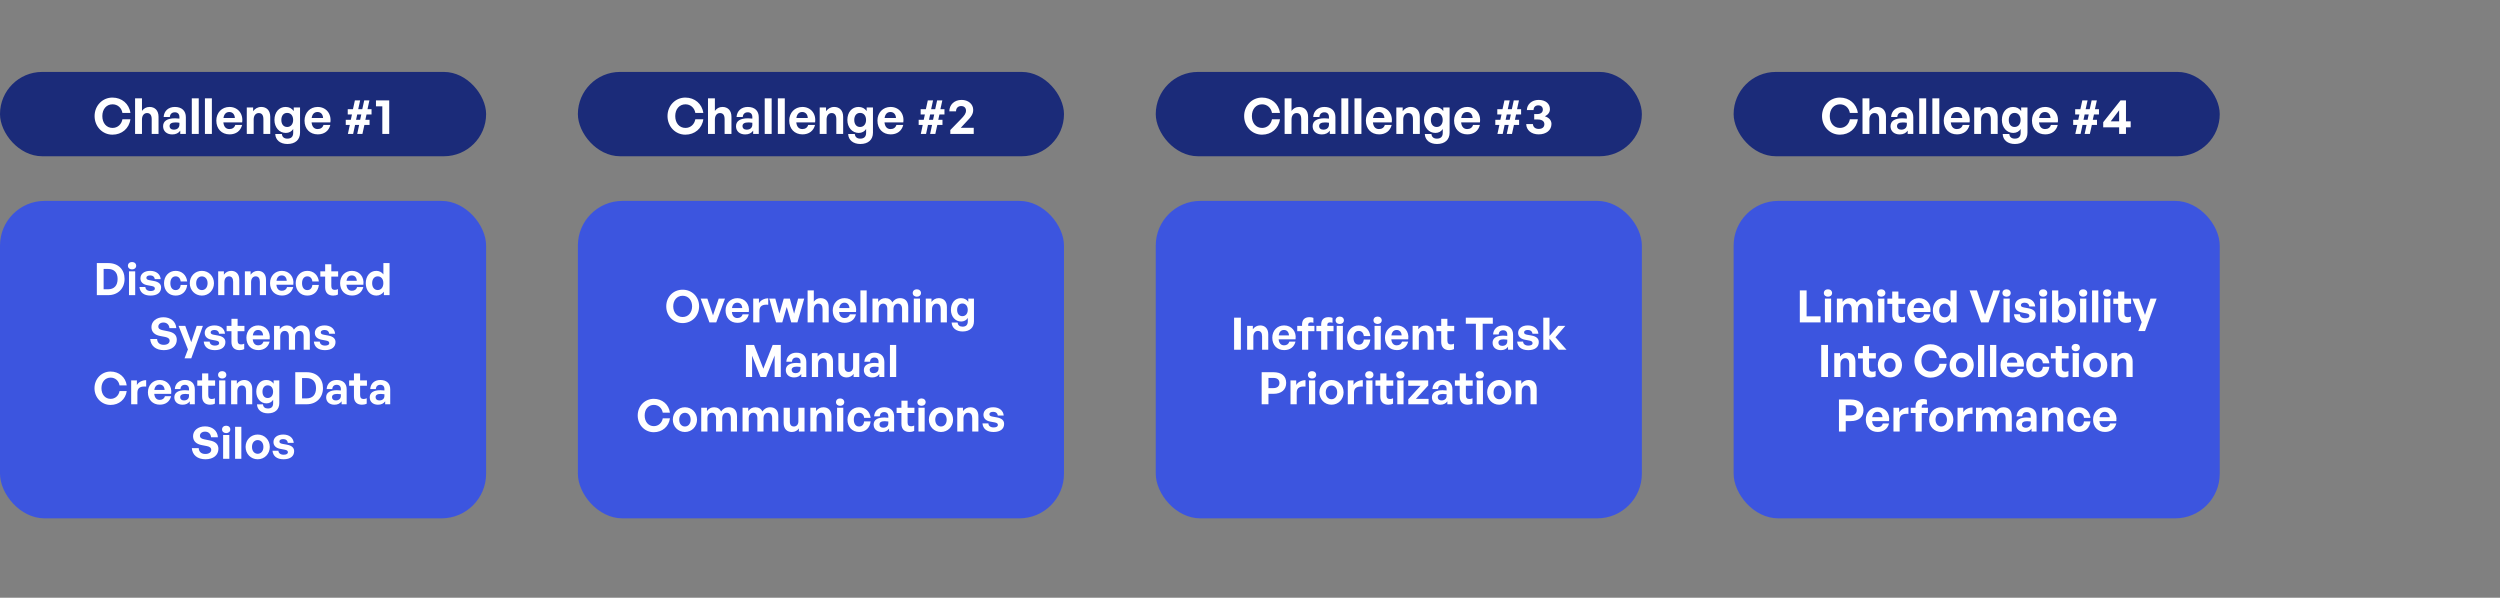
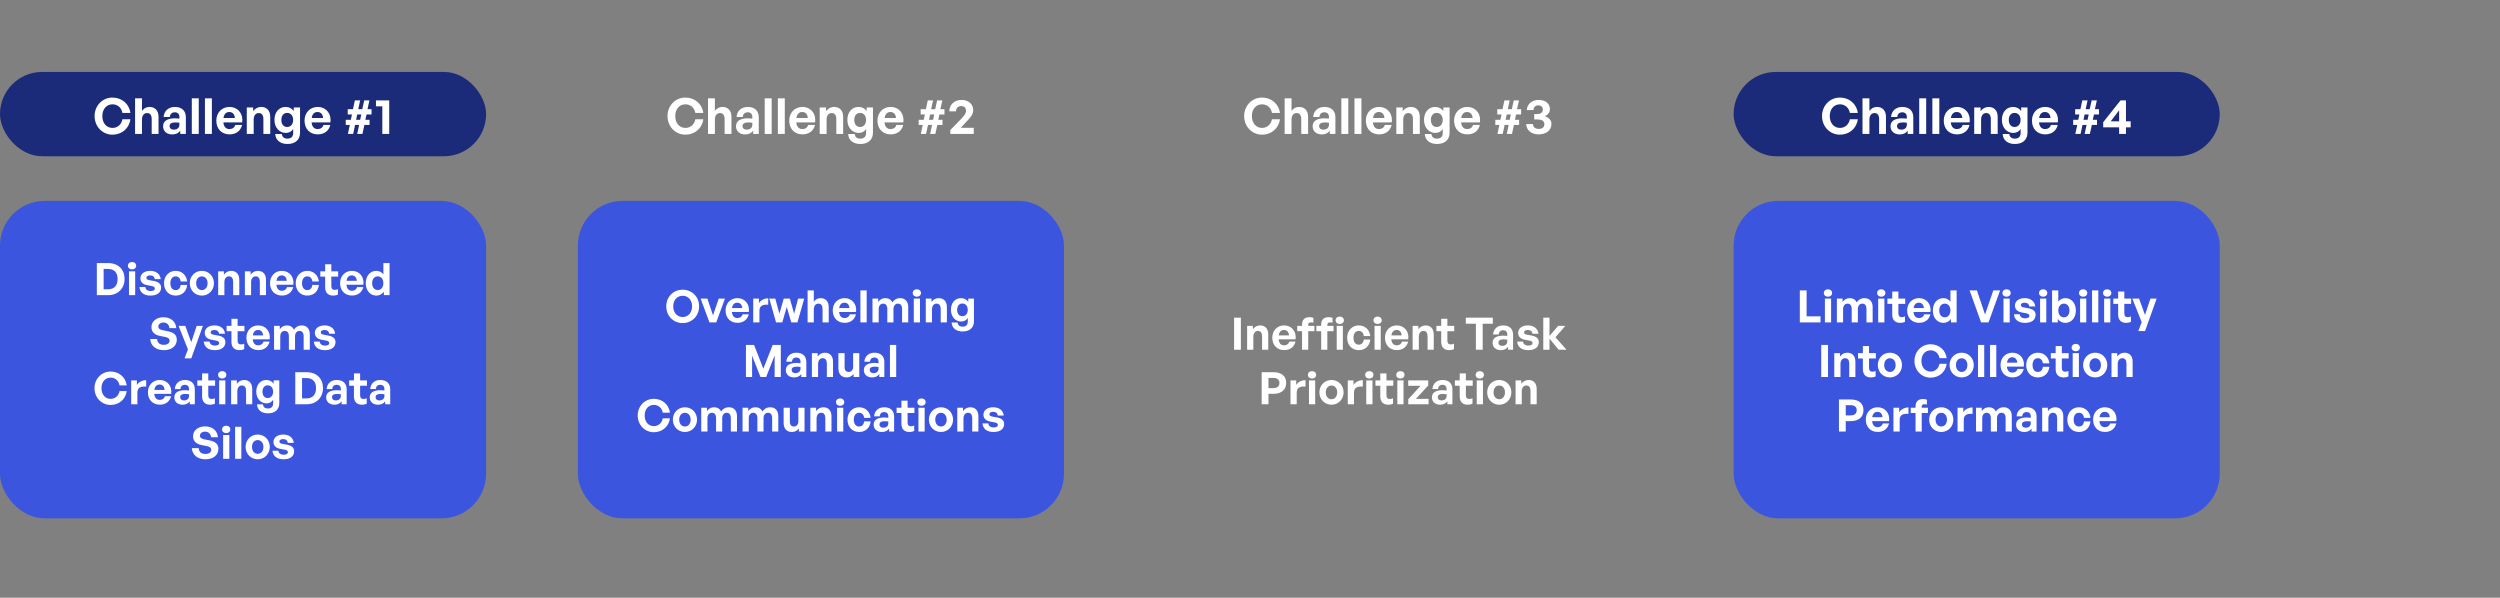
<svg xmlns="http://www.w3.org/2000/svg" width="1008" height="241" viewBox="0 0 1008 241" fill="none">
  <rect x="0" y="0" width="1008" height="241" fill="#808080" stroke="none" />
  <rect y="81" width="196" height="128" rx="18" fill="#3C55DF" />
  <path d="M43.636 119H39.045V106.076H43.636C47.739 106.076 50.224 108.704 50.224 112.466C50.224 116.228 47.65 119 43.636 119ZM41.782 108.434V116.642H43.492C46.066 116.642 47.416 115.148 47.416 112.466C47.416 109.892 46.066 108.434 43.492 108.434H41.782ZM54.906 107.156C54.906 108.002 54.222 108.632 53.232 108.632C52.26 108.632 51.576 108.002 51.576 107.156C51.576 106.274 52.26 105.644 53.232 105.644C54.222 105.644 54.906 106.274 54.906 107.156ZM54.51 119H52.008V109.388H54.51V119ZM64.954 115.922C64.954 117.938 63.424 119.18 60.688 119.18C57.952 119.18 56.422 117.866 56.224 115.724H58.618C58.636 116.714 59.482 117.344 60.724 117.344C61.696 117.344 62.434 117.038 62.434 116.354C62.434 115.742 62.038 115.49 61.12 115.31L59.392 114.986C57.664 114.68 56.62 113.726 56.62 112.232C56.62 110.45 58.15 109.208 60.544 109.208C62.956 109.208 64.612 110.486 64.792 112.556H62.398C62.308 111.62 61.606 111.044 60.544 111.044C59.626 111.044 59.014 111.386 59.014 111.998C59.014 112.574 59.41 112.808 60.274 112.97L62.128 113.312C64 113.672 64.954 114.536 64.954 115.922ZM70.812 119.18C68.04 119.18 66.132 117.128 66.132 114.194C66.132 111.314 68.112 109.208 70.812 109.208C73.314 109.208 75.168 110.9 75.474 113.492H72.846C72.72 112.214 71.946 111.422 70.812 111.422C69.516 111.422 68.688 112.484 68.688 114.194C68.688 115.922 69.498 116.966 70.812 116.966C71.964 116.966 72.702 116.21 72.846 114.896H75.474C75.186 117.542 73.386 119.18 70.812 119.18ZM81.394 119.18C78.603 119.18 76.516 116.984 76.516 114.194C76.516 111.386 78.603 109.208 81.394 109.208C84.183 109.208 86.272 111.386 86.272 114.194C86.272 116.984 84.183 119.18 81.394 119.18ZM81.394 116.966C82.635 116.966 83.698 115.976 83.698 114.194C83.698 112.412 82.635 111.44 81.394 111.44C80.151 111.44 79.09 112.412 79.09 114.194C79.09 115.976 80.151 116.966 81.394 116.966ZM90.47 113.762V119H87.968V109.388H90.272V110.756C90.974 109.802 91.964 109.208 93.224 109.208C95.15 109.208 96.482 110.468 96.482 112.79V119H93.998V113.636C93.998 112.214 93.44 111.422 92.306 111.422C91.316 111.422 90.47 112.214 90.47 113.762ZM101.24 113.762V119H98.738V109.388H101.042V110.756C101.744 109.802 102.734 109.208 103.994 109.208C105.92 109.208 107.252 110.468 107.252 112.79V119H104.768V113.636C104.768 112.214 104.21 111.422 103.076 111.422C102.086 111.422 101.24 112.214 101.24 113.762ZM113.684 119.162C110.804 119.162 108.878 117.164 108.878 114.158C108.878 111.296 110.876 109.208 113.648 109.208C116.69 109.208 118.706 111.674 118.256 114.806H111.434C111.596 116.372 112.352 117.236 113.63 117.236C114.728 117.236 115.466 116.696 115.754 115.742H118.238C117.698 117.92 116.024 119.162 113.684 119.162ZM113.594 111.044C112.424 111.044 111.686 111.8 111.47 113.222H115.61C115.538 111.89 114.782 111.044 113.594 111.044ZM123.906 119.18C121.134 119.18 119.226 117.128 119.226 114.194C119.226 111.314 121.206 109.208 123.906 109.208C126.408 109.208 128.262 110.9 128.568 113.492H125.94C125.814 112.214 125.04 111.422 123.906 111.422C122.61 111.422 121.782 112.484 121.782 114.194C121.782 115.922 122.592 116.966 123.906 116.966C125.058 116.966 125.796 116.21 125.94 114.896H128.568C128.28 117.542 126.48 119.18 123.906 119.18ZM136.25 116.57V118.748C135.638 119.054 135.062 119.18 134.324 119.18C132.344 119.18 131.102 118.046 131.102 115.886V111.53H129.158V109.388H131.102V106.544H133.586V109.388H136.34V111.53H133.586V115.31C133.586 116.426 134.09 116.876 134.99 116.876C135.458 116.876 135.89 116.768 136.25 116.57ZM141.933 119.162C139.053 119.162 137.127 117.164 137.127 114.158C137.127 111.296 139.125 109.208 141.897 109.208C144.939 109.208 146.955 111.674 146.505 114.806H139.683C139.845 116.372 140.601 117.236 141.879 117.236C142.977 117.236 143.715 116.696 144.003 115.742H146.487C145.947 117.92 144.273 119.162 141.933 119.162ZM141.843 111.044C140.673 111.044 139.935 111.8 139.719 113.222H143.859C143.787 111.89 143.031 111.044 141.843 111.044ZM147.475 114.194C147.475 111.35 149.149 109.208 151.741 109.208C152.893 109.208 153.865 109.712 154.585 110.63V106.076H157.069V119H154.783V117.614C154.027 118.622 152.983 119.18 151.741 119.18C149.149 119.18 147.475 117.002 147.475 114.194ZM150.049 114.194C150.049 115.994 151.075 116.948 152.299 116.948C153.541 116.948 154.567 115.976 154.567 114.158C154.567 112.34 153.523 111.422 152.299 111.422C151.075 111.422 150.049 112.358 150.049 114.194ZM71.283 136.986C71.283 139.452 69.303 141.18 66.063 141.18C62.805 141.18 60.771 139.434 60.573 136.698H63.345C63.417 138.12 64.335 139.038 66.009 139.038C67.395 139.038 68.385 138.426 68.385 137.382C68.385 136.572 67.755 136.086 66.657 135.87L64.533 135.456C62.571 135.078 61.059 134.016 61.059 131.874C61.059 129.57 63.093 127.914 65.883 127.914C68.781 127.914 70.905 129.606 71.085 132.306H68.313C68.223 130.956 67.287 130.038 65.919 130.038C64.587 130.038 63.831 130.794 63.831 131.694C63.831 132.576 64.641 132.954 65.577 133.134L67.791 133.584C70.059 134.034 71.283 135.078 71.283 136.986ZM81.807 131.388L77.127 144.474H74.409L75.777 140.892L71.997 131.388H74.697L77.109 137.976L79.305 131.388H81.807ZM90.877 137.922C90.877 139.938 89.347 141.18 86.611 141.18C83.875 141.18 82.345 139.866 82.147 137.724H84.541C84.559 138.714 85.405 139.344 86.647 139.344C87.619 139.344 88.357 139.038 88.357 138.354C88.357 137.742 87.961 137.49 87.043 137.31L85.315 136.986C83.587 136.68 82.543 135.726 82.543 134.232C82.543 132.45 84.073 131.208 86.467 131.208C88.879 131.208 90.535 132.486 90.715 134.556H88.321C88.231 133.62 87.529 133.044 86.467 133.044C85.549 133.044 84.937 133.386 84.937 133.998C84.937 134.574 85.333 134.808 86.197 134.97L88.051 135.312C89.923 135.672 90.877 136.536 90.877 137.922ZM98.468 138.57V140.748C97.856 141.054 97.28 141.18 96.542 141.18C94.562 141.18 93.32 140.046 93.32 137.886V133.53H91.376V131.388H93.32V128.544H95.804V131.388H98.558V133.53H95.804V137.31C95.804 138.426 96.308 138.876 97.208 138.876C97.676 138.876 98.108 138.768 98.468 138.57ZM104.151 141.162C101.271 141.162 99.345 139.164 99.345 136.158C99.345 133.296 101.343 131.208 104.115 131.208C107.157 131.208 109.173 133.674 108.723 136.806H101.901C102.063 138.372 102.819 139.236 104.097 139.236C105.195 139.236 105.933 138.696 106.221 137.742H108.705C108.165 139.92 106.491 141.162 104.151 141.162ZM104.061 133.044C102.891 133.044 102.153 133.8 101.937 135.222H106.077C106.005 133.89 105.249 133.044 104.061 133.044ZM113 141H110.498V131.388H112.802V132.756C113.504 131.784 114.404 131.208 115.682 131.208C116.996 131.208 118.004 131.82 118.49 132.918C119.246 131.856 120.218 131.208 121.658 131.208C123.602 131.208 124.916 132.486 124.916 134.79V141H122.432V135.582C122.432 134.232 121.856 133.422 120.758 133.422C119.768 133.422 118.958 134.196 118.958 135.636V141H116.474V135.582C116.474 134.232 115.898 133.422 114.8 133.422C113.792 133.422 113 134.196 113 135.636V141ZM135.275 137.922C135.275 139.938 133.745 141.18 131.009 141.18C128.273 141.18 126.743 139.866 126.545 137.724H128.939C128.957 138.714 129.803 139.344 131.045 139.344C132.017 139.344 132.755 139.038 132.755 138.354C132.755 137.742 132.359 137.49 131.441 137.31L129.713 136.986C127.985 136.68 126.941 135.726 126.941 134.232C126.941 132.45 128.471 131.208 130.865 131.208C133.277 131.208 134.933 132.486 135.113 134.556H132.719C132.629 133.62 131.927 133.044 130.865 133.044C129.947 133.044 129.335 133.386 129.335 133.998C129.335 134.574 129.731 134.808 130.595 134.97L132.449 135.312C134.321 135.672 135.275 136.536 135.275 137.922ZM44.579 163.27C40.943 163.27 38.099 160.318 38.099 156.52C38.099 152.74 40.943 149.806 44.579 149.806C47.981 149.806 50.645 152.074 51.095 155.386H48.197C47.891 153.532 46.451 152.254 44.615 152.254C42.401 152.254 40.907 154 40.907 156.52C40.907 159.058 42.401 160.822 44.615 160.822C46.451 160.822 47.873 159.526 48.197 157.672H51.095C50.645 161.02 47.981 163.27 44.579 163.27ZM55.391 158.338V163H52.889V153.388H55.193V155.242C55.895 154.018 57.389 153.28 58.937 153.28V155.872C56.813 155.71 55.391 156.214 55.391 158.338ZM64.443 163.162C61.563 163.162 59.637 161.164 59.637 158.158C59.637 155.296 61.635 153.208 64.407 153.208C67.449 153.208 69.465 155.674 69.015 158.806H62.193C62.355 160.372 63.111 161.236 64.389 161.236C65.487 161.236 66.225 160.696 66.513 159.742H68.997C68.457 161.92 66.783 163.162 64.443 163.162ZM64.353 155.044C63.183 155.044 62.445 155.8 62.229 157.222H66.369C66.297 155.89 65.541 155.044 64.353 155.044ZM76.514 163V161.812C75.884 162.712 74.93 163.18 73.616 163.18C71.618 163.18 70.286 162.01 70.286 160.21C70.286 158.338 71.798 157.33 74.606 157.33C75.146 157.33 75.614 157.366 76.208 157.438V156.862C76.208 155.782 75.596 155.152 74.552 155.152C73.472 155.152 72.824 155.782 72.734 156.862H70.484C70.628 154.648 72.23 153.208 74.552 153.208C77.072 153.208 78.548 154.594 78.548 156.952V163H76.514ZM72.644 160.138C72.644 160.948 73.22 161.452 74.156 161.452C75.434 161.452 76.208 160.75 76.208 159.634V158.95C75.614 158.86 75.2 158.824 74.768 158.824C73.346 158.824 72.644 159.274 72.644 160.138ZM86.64 160.57V162.748C86.028 163.054 85.452 163.18 84.714 163.18C82.734 163.18 81.492 162.046 81.492 159.886V155.53H79.548V153.388H81.492V150.544H83.976V153.388H86.73V155.53H83.976V159.31C83.976 160.426 84.48 160.876 85.38 160.876C85.848 160.876 86.28 160.768 86.64 160.57ZM91.256 151.156C91.256 152.002 90.572 152.632 89.582 152.632C88.61 152.632 87.926 152.002 87.926 151.156C87.926 150.274 88.61 149.644 89.582 149.644C90.572 149.644 91.256 150.274 91.256 151.156ZM90.86 163H88.358V153.388H90.86V163ZM95.688 157.762V163H93.186V153.388H95.49V154.756C96.192 153.802 97.182 153.208 98.442 153.208C100.368 153.208 101.7 154.468 101.7 156.79V163H99.216V157.636C99.216 156.214 98.658 155.422 97.524 155.422C96.534 155.422 95.688 156.214 95.688 157.762ZM108.042 166.654C105.45 166.654 103.722 165.25 103.614 163.036H106.026C106.134 164.134 106.836 164.71 108.024 164.71C109.41 164.71 110.13 163.972 110.13 162.586V161.182C109.608 162.1 108.618 162.64 107.448 162.64C105.09 162.64 103.326 160.642 103.326 157.924C103.326 155.134 104.982 153.208 107.358 153.208C108.654 153.208 109.626 153.712 110.328 154.702V153.388H112.614V162.55C112.614 165.106 110.886 166.654 108.042 166.654ZM105.828 157.924C105.828 159.49 106.638 160.48 107.934 160.48C109.248 160.48 110.112 159.454 110.112 157.942C110.112 156.376 109.248 155.368 107.934 155.368C106.656 155.368 105.828 156.358 105.828 157.924ZM123.64 163H119.05V150.076H123.64C127.744 150.076 130.228 152.704 130.228 156.466C130.228 160.228 127.654 163 123.64 163ZM121.786 152.434V160.642H123.496C126.07 160.642 127.42 159.148 127.42 156.466C127.42 153.892 126.07 152.434 123.496 152.434H121.786ZM137.736 163V161.812C137.106 162.712 136.152 163.18 134.838 163.18C132.84 163.18 131.508 162.01 131.508 160.21C131.508 158.338 133.02 157.33 135.828 157.33C136.368 157.33 136.836 157.366 137.43 157.438V156.862C137.43 155.782 136.818 155.152 135.774 155.152C134.694 155.152 134.046 155.782 133.956 156.862H131.706C131.85 154.648 133.452 153.208 135.774 153.208C138.294 153.208 139.77 154.594 139.77 156.952V163H137.736ZM133.866 160.138C133.866 160.948 134.442 161.452 135.378 161.452C136.656 161.452 137.43 160.75 137.43 159.634V158.95C136.836 158.86 136.422 158.824 135.99 158.824C134.568 158.824 133.866 159.274 133.866 160.138ZM147.861 160.57V162.748C147.249 163.054 146.673 163.18 145.935 163.18C143.955 163.18 142.713 162.046 142.713 159.886V155.53H140.769V153.388H142.713V150.544H145.197V153.388H147.951V155.53H145.197V159.31C145.197 160.426 145.701 160.876 146.601 160.876C147.069 160.876 147.501 160.768 147.861 160.57ZM155.303 163V161.812C154.673 162.712 153.719 163.18 152.405 163.18C150.407 163.18 149.075 162.01 149.075 160.21C149.075 158.338 150.587 157.33 153.395 157.33C153.935 157.33 154.403 157.366 154.997 157.438V156.862C154.997 155.782 154.385 155.152 153.341 155.152C152.261 155.152 151.613 155.782 151.523 156.862H149.273C149.417 154.648 151.019 153.208 153.341 153.208C155.861 153.208 157.337 154.594 157.337 156.952V163H155.303ZM151.433 160.138C151.433 160.948 152.009 161.452 152.945 161.452C154.223 161.452 154.997 160.75 154.997 159.634V158.95C154.403 158.86 153.989 158.824 153.557 158.824C152.135 158.824 151.433 159.274 151.433 160.138ZM88.062 180.986C88.062 183.452 86.082 185.18 82.842 185.18C79.584 185.18 77.55 183.434 77.352 180.698H80.124C80.196 182.12 81.114 183.038 82.788 183.038C84.174 183.038 85.164 182.426 85.164 181.382C85.164 180.572 84.534 180.086 83.436 179.87L81.312 179.456C79.35 179.078 77.838 178.016 77.838 175.874C77.838 173.57 79.872 171.914 82.662 171.914C85.56 171.914 87.684 173.606 87.864 176.306H85.092C85.002 174.956 84.066 174.038 82.698 174.038C81.366 174.038 80.61 174.794 80.61 175.694C80.61 176.576 81.42 176.954 82.356 177.134L84.57 177.584C86.838 178.034 88.062 179.078 88.062 180.986ZM92.861 173.156C92.861 174.002 92.177 174.632 91.187 174.632C90.215 174.632 89.531 174.002 89.531 173.156C89.531 172.274 90.215 171.644 91.187 171.644C92.177 171.644 92.861 172.274 92.861 173.156ZM92.465 185H89.963V175.388H92.465V185ZM97.312 185H94.792V172.076H97.312V185ZM103.903 185.18C101.113 185.18 99.025 182.984 99.025 180.194C99.025 177.386 101.113 175.208 103.903 175.208C106.693 175.208 108.781 177.386 108.781 180.194C108.781 182.984 106.693 185.18 103.903 185.18ZM103.903 182.966C105.145 182.966 106.207 181.976 106.207 180.194C106.207 178.412 105.145 177.44 103.903 177.44C102.661 177.44 101.599 178.412 101.599 180.194C101.599 181.976 102.661 182.966 103.903 182.966ZM118.596 181.922C118.596 183.938 117.066 185.18 114.33 185.18C111.594 185.18 110.064 183.866 109.866 181.724H112.26C112.278 182.714 113.124 183.344 114.366 183.344C115.338 183.344 116.076 183.038 116.076 182.354C116.076 181.742 115.68 181.49 114.762 181.31L113.034 180.986C111.306 180.68 110.262 179.726 110.262 178.232C110.262 176.45 111.792 175.208 114.186 175.208C116.598 175.208 118.254 176.486 118.434 178.556H116.04C115.95 177.62 115.248 177.044 114.186 177.044C113.268 177.044 112.656 177.386 112.656 177.998C112.656 178.574 113.052 178.808 113.916 178.97L115.77 179.312C117.642 179.672 118.596 180.536 118.596 181.922Z" fill="white" />
  <rect x="233" y="81" width="196" height="128" rx="18" fill="#3C55DF" />
  <path d="M275.241 130.27C271.515 130.27 268.635 127.39 268.635 123.52C268.635 119.65 271.515 116.806 275.241 116.806C278.985 116.806 281.883 119.65 281.883 123.52C281.883 127.39 278.985 130.27 275.241 130.27ZM275.241 127.822C277.617 127.822 279.057 125.896 279.057 123.52C279.057 121.144 277.617 119.254 275.241 119.254C272.883 119.254 271.443 121.144 271.443 123.52C271.443 125.896 272.883 127.822 275.241 127.822ZM292.312 120.388L288.784 130H286.048L282.502 120.388H285.202L287.488 127.156L289.792 120.388H292.312ZM297.352 130.162C294.472 130.162 292.546 128.164 292.546 125.158C292.546 122.296 294.544 120.208 297.316 120.208C300.358 120.208 302.374 122.674 301.924 125.806H295.102C295.264 127.372 296.02 128.236 297.298 128.236C298.396 128.236 299.134 127.696 299.422 126.742H301.906C301.366 128.92 299.692 130.162 297.352 130.162ZM297.262 122.044C296.092 122.044 295.354 122.8 295.138 124.222H299.278C299.206 122.89 298.45 122.044 297.262 122.044ZM306.202 125.338V130H303.7V120.388H306.004V122.242C306.706 121.018 308.2 120.28 309.748 120.28V122.872C307.624 122.71 306.202 123.214 306.202 125.338ZM319.031 130L317.213 123.754L315.413 130H312.911L310.175 120.388H312.605L314.243 126.472L316.007 120.388H318.473L320.183 126.472L321.803 120.388H324.269L321.515 130H319.031ZM328.128 124.762V130H325.626V117.076H328.128V121.648C328.794 120.766 329.622 120.208 330.882 120.208C332.808 120.208 334.14 121.468 334.14 123.79V130H331.656V124.636C331.656 123.214 331.098 122.422 329.964 122.422C328.974 122.422 328.128 123.214 328.128 124.762ZM340.572 130.162C337.692 130.162 335.766 128.164 335.766 125.158C335.766 122.296 337.764 120.208 340.536 120.208C343.578 120.208 345.594 122.674 345.144 125.806H338.322C338.484 127.372 339.24 128.236 340.518 128.236C341.616 128.236 342.354 127.696 342.642 126.742H345.126C344.586 128.92 342.912 130.162 340.572 130.162ZM340.482 122.044C339.312 122.044 338.574 122.8 338.358 124.222H342.498C342.426 122.89 341.67 122.044 340.482 122.044ZM349.44 130H346.92V117.076H349.44V130ZM354.286 130H351.784V120.388H354.088V121.756C354.79 120.784 355.69 120.208 356.968 120.208C358.282 120.208 359.29 120.82 359.776 121.918C360.532 120.856 361.504 120.208 362.944 120.208C364.888 120.208 366.202 121.486 366.202 123.79V130H363.718V124.582C363.718 123.232 363.142 122.422 362.044 122.422C361.054 122.422 360.244 123.196 360.244 124.636V130H357.76V124.582C357.76 123.232 357.184 122.422 356.086 122.422C355.078 122.422 354.286 123.196 354.286 124.636V130ZM371.34 118.156C371.34 119.002 370.656 119.632 369.666 119.632C368.694 119.632 368.01 119.002 368.01 118.156C368.01 117.274 368.694 116.644 369.666 116.644C370.656 116.644 371.34 117.274 371.34 118.156ZM370.944 130H368.442V120.388H370.944V130ZM375.773 124.762V130H373.271V120.388H375.575V121.756C376.277 120.802 377.267 120.208 378.527 120.208C380.453 120.208 381.785 121.468 381.785 123.79V130H379.301V124.636C379.301 123.214 378.743 122.422 377.609 122.422C376.619 122.422 375.773 123.214 375.773 124.762ZM388.127 133.654C385.535 133.654 383.807 132.25 383.699 130.036H386.111C386.219 131.134 386.921 131.71 388.109 131.71C389.495 131.71 390.215 130.972 390.215 129.586V128.182C389.693 129.1 388.703 129.64 387.533 129.64C385.175 129.64 383.411 127.642 383.411 124.924C383.411 122.134 385.067 120.208 387.443 120.208C388.739 120.208 389.711 120.712 390.413 121.702V120.388H392.699V129.55C392.699 132.106 390.971 133.654 388.127 133.654ZM385.913 124.924C385.913 126.49 386.723 127.48 388.019 127.48C389.333 127.48 390.197 126.454 390.197 124.942C390.197 123.376 389.333 122.368 388.019 122.368C386.741 122.368 385.913 123.358 385.913 124.924ZM306.629 152L303.245 143.414V152H300.761V139.076H304.037L307.781 148.652L311.543 139.076H314.819V152H312.335V143.342L308.915 152H306.629ZM323.068 152V150.812C322.438 151.712 321.484 152.18 320.17 152.18C318.172 152.18 316.84 151.01 316.84 149.21C316.84 147.338 318.352 146.33 321.16 146.33C321.7 146.33 322.168 146.366 322.762 146.438V145.862C322.762 144.782 322.15 144.152 321.106 144.152C320.026 144.152 319.378 144.782 319.288 145.862H317.038C317.182 143.648 318.784 142.208 321.106 142.208C323.626 142.208 325.102 143.594 325.102 145.952V152H323.068ZM319.198 149.138C319.198 149.948 319.774 150.452 320.71 150.452C321.988 150.452 322.762 149.75 322.762 148.634V147.95C322.168 147.86 321.754 147.824 321.322 147.824C319.9 147.824 319.198 148.274 319.198 149.138ZM329.86 146.762V152H327.358V142.388H329.662V143.756C330.364 142.802 331.354 142.208 332.614 142.208C334.54 142.208 335.872 143.468 335.872 145.79V152H333.388V146.636C333.388 145.214 332.83 144.422 331.696 144.422C330.706 144.422 329.86 145.214 329.86 146.762ZM343.978 147.95V142.388H346.462V152H344.176V150.74C343.654 151.586 342.592 152.18 341.368 152.18C339.442 152.18 338.038 151.01 338.038 148.508V142.388H340.54V148.022C340.54 149.372 341.206 149.966 342.214 149.966C343.114 149.966 343.978 149.246 343.978 147.95ZM354.534 152V150.812C353.904 151.712 352.95 152.18 351.636 152.18C349.638 152.18 348.306 151.01 348.306 149.21C348.306 147.338 349.818 146.33 352.626 146.33C353.166 146.33 353.634 146.366 354.228 146.438V145.862C354.228 144.782 353.616 144.152 352.572 144.152C351.492 144.152 350.844 144.782 350.754 145.862H348.504C348.648 143.648 350.25 142.208 352.572 142.208C355.092 142.208 356.568 143.594 356.568 145.952V152H354.534ZM350.664 149.138C350.664 149.948 351.24 150.452 352.176 150.452C353.454 150.452 354.228 149.75 354.228 148.634V147.95C353.634 147.86 353.22 147.824 352.788 147.824C351.366 147.824 350.664 148.274 350.664 149.138ZM361.344 152H358.824V139.076H361.344V152ZM263.604 174.27C259.968 174.27 257.124 171.318 257.124 167.52C257.124 163.74 259.968 160.806 263.604 160.806C267.006 160.806 269.67 163.074 270.12 166.386H267.222C266.916 164.532 265.476 163.254 263.64 163.254C261.426 163.254 259.932 165 259.932 167.52C259.932 170.058 261.426 171.822 263.64 171.822C265.476 171.822 266.898 170.526 267.222 168.672H270.12C269.67 172.02 267.006 174.27 263.604 174.27ZM276.163 174.18C273.373 174.18 271.285 171.984 271.285 169.194C271.285 166.386 273.373 164.208 276.163 164.208C278.953 164.208 281.041 166.386 281.041 169.194C281.041 171.984 278.953 174.18 276.163 174.18ZM276.163 171.966C277.405 171.966 278.467 170.976 278.467 169.194C278.467 167.412 277.405 166.44 276.163 166.44C274.921 166.44 273.859 167.412 273.859 169.194C273.859 170.976 274.921 171.966 276.163 171.966ZM285.239 174H282.737V164.388H285.041V165.756C285.743 164.784 286.643 164.208 287.921 164.208C289.235 164.208 290.243 164.82 290.729 165.918C291.485 164.856 292.457 164.208 293.897 164.208C295.841 164.208 297.155 165.486 297.155 167.79V174H294.671V168.582C294.671 167.232 294.095 166.422 292.997 166.422C292.007 166.422 291.197 167.196 291.197 168.636V174H288.713V168.582C288.713 167.232 288.137 166.422 287.039 166.422C286.031 166.422 285.239 167.196 285.239 168.636V174ZM301.898 174H299.396V164.388H301.7V165.756C302.402 164.784 303.302 164.208 304.58 164.208C305.894 164.208 306.902 164.82 307.388 165.918C308.144 164.856 309.116 164.208 310.556 164.208C312.5 164.208 313.814 165.486 313.814 167.79V174H311.33V168.582C311.33 167.232 310.754 166.422 309.656 166.422C308.666 166.422 307.856 167.196 307.856 168.636V174H305.372V168.582C305.372 167.232 304.796 166.422 303.698 166.422C302.69 166.422 301.898 167.196 301.898 168.636V174ZM321.904 169.95V164.388H324.388V174H322.102V172.74C321.58 173.586 320.518 174.18 319.294 174.18C317.368 174.18 315.964 173.01 315.964 170.508V164.388H318.466V170.022C318.466 171.372 319.132 171.966 320.14 171.966C321.04 171.966 321.904 171.246 321.904 169.95ZM329.239 168.762V174H326.737V164.388H329.041V165.756C329.743 164.802 330.733 164.208 331.993 164.208C333.919 164.208 335.251 165.468 335.251 167.79V174H332.767V168.636C332.767 167.214 332.209 166.422 331.075 166.422C330.085 166.422 329.239 167.214 329.239 168.762ZM340.404 162.156C340.404 163.002 339.72 163.632 338.73 163.632C337.758 163.632 337.074 163.002 337.074 162.156C337.074 161.274 337.758 160.644 338.73 160.644C339.72 160.644 340.404 161.274 340.404 162.156ZM340.008 174H337.506V164.388H340.008V174ZM346.385 174.18C343.613 174.18 341.705 172.128 341.705 169.194C341.705 166.314 343.685 164.208 346.385 164.208C348.887 164.208 350.741 165.9 351.047 168.492H348.419C348.293 167.214 347.519 166.422 346.385 166.422C345.089 166.422 344.261 167.484 344.261 169.194C344.261 170.922 345.071 171.966 346.385 171.966C347.537 171.966 348.275 171.21 348.419 169.896H351.047C350.759 172.542 348.959 174.18 346.385 174.18ZM358.477 174V172.812C357.847 173.712 356.893 174.18 355.579 174.18C353.581 174.18 352.249 173.01 352.249 171.21C352.249 169.338 353.761 168.33 356.569 168.33C357.109 168.33 357.577 168.366 358.171 168.438V167.862C358.171 166.782 357.559 166.152 356.515 166.152C355.435 166.152 354.787 166.782 354.697 167.862H352.447C352.591 165.648 354.193 164.208 356.515 164.208C359.035 164.208 360.511 165.594 360.511 167.952V174H358.477ZM354.607 171.138C354.607 171.948 355.183 172.452 356.119 172.452C357.397 172.452 358.171 171.75 358.171 170.634V169.95C357.577 169.86 357.163 169.824 356.731 169.824C355.309 169.824 354.607 170.274 354.607 171.138ZM368.603 171.57V173.748C367.991 174.054 367.415 174.18 366.677 174.18C364.697 174.18 363.455 173.046 363.455 170.886V166.53H361.511V164.388H363.455V161.544H365.939V164.388H368.693V166.53H365.939V170.31C365.939 171.426 366.443 171.876 367.343 171.876C367.811 171.876 368.243 171.768 368.603 171.57ZM373.218 162.156C373.218 163.002 372.534 163.632 371.544 163.632C370.572 163.632 369.888 163.002 369.888 162.156C369.888 161.274 370.572 160.644 371.544 160.644C372.534 160.644 373.218 161.274 373.218 162.156ZM372.822 174H370.32V164.388H372.822V174ZM379.397 174.18C376.607 174.18 374.519 171.984 374.519 169.194C374.519 166.386 376.607 164.208 379.397 164.208C382.187 164.208 384.275 166.386 384.275 169.194C384.275 171.984 382.187 174.18 379.397 174.18ZM379.397 171.966C380.639 171.966 381.701 170.976 381.701 169.194C381.701 167.412 380.639 166.44 379.397 166.44C378.155 166.44 377.093 167.412 377.093 169.194C377.093 170.976 378.155 171.966 379.397 171.966ZM388.474 168.762V174H385.972V164.388H388.276V165.756C388.978 164.802 389.968 164.208 391.228 164.208C393.154 164.208 394.486 165.468 394.486 167.79V174H392.002V168.636C392.002 167.214 391.444 166.422 390.31 166.422C389.32 166.422 388.474 167.214 388.474 168.762ZM404.86 170.922C404.86 172.938 403.33 174.18 400.594 174.18C397.858 174.18 396.328 172.866 396.13 170.724H398.524C398.542 171.714 399.388 172.344 400.63 172.344C401.602 172.344 402.34 172.038 402.34 171.354C402.34 170.742 401.944 170.49 401.026 170.31L399.298 169.986C397.57 169.68 396.526 168.726 396.526 167.232C396.526 165.45 398.056 164.208 400.45 164.208C402.862 164.208 404.518 165.486 404.698 167.556H402.304C402.214 166.62 401.512 166.044 400.45 166.044C399.532 166.044 398.92 166.386 398.92 166.998C398.92 167.574 399.316 167.808 400.18 167.97L402.034 168.312C403.906 168.672 404.86 169.536 404.86 170.922Z" fill="white" />
  <rect y="29" width="196" height="34" rx="17" fill="#1B2B79" />
  <path d="M45.34 54.3C41.3 54.3 38.14 51.02 38.14 46.8C38.14 42.6 41.3 39.34 45.34 39.34C49.12 39.34 52.08 41.86 52.58 45.54H49.36C49.02 43.48 47.42 42.06 45.38 42.06C42.92 42.06 41.26 44 41.26 46.8C41.26 49.62 42.92 51.58 45.38 51.58C47.42 51.58 49 50.14 49.36 48.08H52.58C52.08 51.8 49.12 54.3 45.34 54.3ZM57.243 48.18V54H54.463V39.64H57.243V44.72C57.983 43.74 58.903 43.12 60.303 43.12C62.443 43.12 63.923 44.52 63.923 47.1V54H61.163V48.04C61.163 46.46 60.543 45.58 59.283 45.58C58.183 45.58 57.243 46.46 57.243 48.18ZM72.678 54V52.68C71.978 53.68 70.918 54.2 69.458 54.2C67.238 54.2 65.758 52.9 65.758 50.9C65.758 48.82 67.438 47.7 70.558 47.7C71.158 47.7 71.678 47.74 72.338 47.82V47.18C72.338 45.98 71.658 45.28 70.498 45.28C69.298 45.28 68.578 45.98 68.478 47.18H65.978C66.138 44.72 67.918 43.12 70.498 43.12C73.298 43.12 74.938 44.66 74.938 47.28V54H72.678ZM68.378 50.82C68.378 51.72 69.018 52.28 70.058 52.28C71.478 52.28 72.338 51.5 72.338 50.26V49.5C71.678 49.4 71.218 49.36 70.738 49.36C69.158 49.36 68.378 49.86 68.378 50.82ZM80.134 54H77.334V39.64H80.134V54ZM85.427 54H82.627V39.64H85.427V54ZM92.56 54.18C89.36 54.18 87.22 51.96 87.22 48.62C87.22 45.44 89.44 43.12 92.52 43.12C95.9 43.12 98.14 45.86 97.64 49.34H90.06C90.24 51.08 91.08 52.04 92.5 52.04C93.72 52.04 94.54 51.44 94.86 50.38H97.62C97.02 52.8 95.16 54.18 92.56 54.18ZM92.46 45.16C91.16 45.16 90.34 46 90.1 47.58H94.7C94.62 46.1 93.78 45.16 92.46 45.16ZM102.282 48.18V54H99.502V43.32H102.062V44.84C102.842 43.78 103.942 43.12 105.342 43.12C107.482 43.12 108.962 44.52 108.962 47.1V54H106.202V48.04C106.202 46.46 105.582 45.58 104.322 45.58C103.222 45.58 102.282 46.46 102.282 48.18ZM115.897 58.06C113.017 58.06 111.097 56.5 110.977 54.04H113.657C113.777 55.26 114.557 55.9 115.877 55.9C117.417 55.9 118.217 55.08 118.217 53.54V51.98C117.637 53 116.537 53.6 115.237 53.6C112.617 53.6 110.657 51.38 110.657 48.36C110.657 45.26 112.497 43.12 115.137 43.12C116.577 43.12 117.657 43.68 118.437 44.78V43.32H120.977V53.5C120.977 56.34 119.057 58.06 115.897 58.06ZM113.437 48.36C113.437 50.1 114.337 51.2 115.777 51.2C117.237 51.2 118.197 50.06 118.197 48.38C118.197 46.64 117.237 45.52 115.777 45.52C114.357 45.52 113.437 46.62 113.437 48.36ZM128.126 54.18C124.926 54.18 122.786 51.96 122.786 48.62C122.786 45.44 125.006 43.12 128.086 43.12C131.466 43.12 133.706 45.86 133.206 49.34H125.626C125.806 51.08 126.646 52.04 128.066 52.04C129.286 52.04 130.106 51.44 130.426 50.38H133.186C132.586 52.8 130.726 54.18 128.126 54.18ZM128.026 45.16C126.726 45.16 125.906 46 125.666 47.58H130.266C130.186 46.1 129.346 45.16 128.026 45.16ZM142.388 54H140.268L141.048 50.36H139.408V48.3H141.448L141.908 46.16H140.208V44.04H142.308L143.088 40.48H145.208L144.428 44.04H146.068L146.848 40.48H148.948L148.168 44.04H149.808V46.16H147.788L147.308 48.3H149.008V50.36H146.928L146.128 54H144.028L144.808 50.36H143.168L142.388 54ZM144.028 46.16L143.568 48.3H145.208L145.668 46.16H144.028ZM156.931 54H154.151V42.88H151.591V40.48H156.931V54Z" fill="white" />
-   <rect x="466" y="29" width="196" height="34" rx="17" fill="#1B2B79" />
  <path d="M508.84 54.3C504.8 54.3 501.64 51.02 501.64 46.8C501.64 42.6 504.8 39.34 508.84 39.34C512.62 39.34 515.58 41.86 516.08 45.54H512.86C512.52 43.48 510.92 42.06 508.88 42.06C506.42 42.06 504.76 44 504.76 46.8C504.76 49.62 506.42 51.58 508.88 51.58C510.92 51.58 512.5 50.14 512.86 48.08H516.08C515.58 51.8 512.62 54.3 508.84 54.3ZM520.743 48.18V54H517.963V39.64H520.743V44.72C521.483 43.74 522.403 43.12 523.803 43.12C525.943 43.12 527.423 44.52 527.423 47.1V54H524.663V48.04C524.663 46.46 524.043 45.58 522.783 45.58C521.683 45.58 520.743 46.46 520.743 48.18ZM536.178 54V52.68C535.478 53.68 534.418 54.2 532.958 54.2C530.738 54.2 529.258 52.9 529.258 50.9C529.258 48.82 530.938 47.7 534.058 47.7C534.658 47.7 535.178 47.74 535.838 47.82V47.18C535.838 45.98 535.158 45.28 533.998 45.28C532.798 45.28 532.078 45.98 531.978 47.18H529.478C529.638 44.72 531.418 43.12 533.998 43.12C536.798 43.12 538.438 44.66 538.438 47.28V54H536.178ZM531.878 50.82C531.878 51.72 532.518 52.28 533.558 52.28C534.978 52.28 535.838 51.5 535.838 50.26V49.5C535.178 49.4 534.718 49.36 534.238 49.36C532.658 49.36 531.878 49.86 531.878 50.82ZM543.634 54H540.834V39.64H543.634V54ZM548.927 54H546.127V39.64H548.927V54ZM556.06 54.18C552.86 54.18 550.72 51.96 550.72 48.62C550.72 45.44 552.94 43.12 556.02 43.12C559.4 43.12 561.64 45.86 561.14 49.34H553.56C553.74 51.08 554.58 52.04 556 52.04C557.22 52.04 558.04 51.44 558.36 50.38H561.12C560.52 52.8 558.66 54.18 556.06 54.18ZM555.96 45.16C554.66 45.16 553.84 46 553.6 47.58H558.2C558.12 46.1 557.28 45.16 555.96 45.16ZM565.782 48.18V54H563.002V43.32H565.562V44.84C566.342 43.78 567.442 43.12 568.842 43.12C570.982 43.12 572.462 44.52 572.462 47.1V54H569.702V48.04C569.702 46.46 569.082 45.58 567.822 45.58C566.722 45.58 565.782 46.46 565.782 48.18ZM579.397 58.06C576.517 58.06 574.597 56.5 574.477 54.04H577.157C577.277 55.26 578.057 55.9 579.377 55.9C580.917 55.9 581.717 55.08 581.717 53.54V51.98C581.137 53 580.037 53.6 578.737 53.6C576.117 53.6 574.157 51.38 574.157 48.36C574.157 45.26 575.997 43.12 578.637 43.12C580.077 43.12 581.157 43.68 581.937 44.78V43.32H584.477V53.5C584.477 56.34 582.557 58.06 579.397 58.06ZM576.937 48.36C576.937 50.1 577.837 51.2 579.277 51.2C580.737 51.2 581.697 50.06 581.697 48.38C581.697 46.64 580.737 45.52 579.277 45.52C577.857 45.52 576.937 46.62 576.937 48.36ZM591.626 54.18C588.426 54.18 586.286 51.96 586.286 48.62C586.286 45.44 588.506 43.12 591.586 43.12C594.966 43.12 597.206 45.86 596.706 49.34H589.126C589.306 51.08 590.146 52.04 591.566 52.04C592.786 52.04 593.606 51.44 593.926 50.38H596.686C596.086 52.8 594.226 54.18 591.626 54.18ZM591.526 45.16C590.226 45.16 589.406 46 589.166 47.58H593.766C593.686 46.1 592.846 45.16 591.526 45.16ZM605.888 54H603.768L604.548 50.36H602.908V48.3H604.948L605.408 46.16H603.708V44.04H605.808L606.588 40.48H608.708L607.928 44.04H609.568L610.348 40.48H612.448L611.668 44.04H613.308V46.16H611.288L610.808 48.3H612.508V50.36H610.428L609.628 54H607.528L608.308 50.36H606.668L605.888 54ZM607.528 46.16L607.068 48.3H608.708L609.168 46.16H607.528ZM620.371 54.18C617.451 54.18 615.391 52.46 615.371 50.02H618.071C618.151 51.24 619.031 51.98 620.411 51.98C621.851 51.98 622.691 51.26 622.691 50.06C622.691 48.88 621.711 48.18 620.051 48.18H618.591V45.98H619.891C621.251 45.98 622.071 45.3 622.071 44.2C622.071 43.14 621.371 42.48 620.211 42.48C619.071 42.48 618.351 43.2 618.331 44.38H615.631C615.651 42.04 617.691 40.28 620.351 40.28C623.191 40.28 624.931 41.82 624.931 44C624.931 45.24 624.211 46.22 622.911 46.9C624.591 47.44 625.551 48.52 625.551 49.98C625.551 52.48 623.471 54.18 620.371 54.18Z" fill="white" />
  <rect x="699" y="29" width="196" height="34" rx="17" fill="#1B2B79" />
  <path d="M741.84 54.3C737.8 54.3 734.64 51.02 734.64 46.8C734.64 42.6 737.8 39.34 741.84 39.34C745.62 39.34 748.58 41.86 749.08 45.54H745.86C745.52 43.48 743.92 42.06 741.88 42.06C739.42 42.06 737.76 44 737.76 46.8C737.76 49.62 739.42 51.58 741.88 51.58C743.92 51.58 745.5 50.14 745.86 48.08H749.08C748.58 51.8 745.62 54.3 741.84 54.3ZM753.743 48.18V54H750.963V39.64H753.743V44.72C754.483 43.74 755.403 43.12 756.803 43.12C758.943 43.12 760.423 44.52 760.423 47.1V54H757.663V48.04C757.663 46.46 757.043 45.58 755.783 45.58C754.683 45.58 753.743 46.46 753.743 48.18ZM769.178 54V52.68C768.478 53.68 767.418 54.2 765.958 54.2C763.738 54.2 762.258 52.9 762.258 50.9C762.258 48.82 763.938 47.7 767.058 47.7C767.658 47.7 768.178 47.74 768.838 47.82V47.18C768.838 45.98 768.158 45.28 766.998 45.28C765.798 45.28 765.078 45.98 764.978 47.18H762.478C762.638 44.72 764.418 43.12 766.998 43.12C769.798 43.12 771.438 44.66 771.438 47.28V54H769.178ZM764.878 50.82C764.878 51.72 765.518 52.28 766.558 52.28C767.978 52.28 768.838 51.5 768.838 50.26V49.5C768.178 49.4 767.718 49.36 767.238 49.36C765.658 49.36 764.878 49.86 764.878 50.82ZM776.634 54H773.834V39.64H776.634V54ZM781.927 54H779.127V39.64H781.927V54ZM789.06 54.18C785.86 54.18 783.72 51.96 783.72 48.62C783.72 45.44 785.94 43.12 789.02 43.12C792.4 43.12 794.64 45.86 794.14 49.34H786.56C786.74 51.08 787.58 52.04 789 52.04C790.22 52.04 791.04 51.44 791.36 50.38H794.12C793.52 52.8 791.66 54.18 789.06 54.18ZM788.96 45.16C787.66 45.16 786.84 46 786.6 47.58H791.2C791.12 46.1 790.28 45.16 788.96 45.16ZM798.782 48.18V54H796.002V43.32H798.562V44.84C799.342 43.78 800.442 43.12 801.842 43.12C803.982 43.12 805.462 44.52 805.462 47.1V54H802.702V48.04C802.702 46.46 802.082 45.58 800.822 45.58C799.722 45.58 798.782 46.46 798.782 48.18ZM812.397 58.06C809.517 58.06 807.597 56.5 807.477 54.04H810.157C810.277 55.26 811.057 55.9 812.377 55.9C813.917 55.9 814.717 55.08 814.717 53.54V51.98C814.137 53 813.037 53.6 811.737 53.6C809.117 53.6 807.157 51.38 807.157 48.36C807.157 45.26 808.997 43.12 811.637 43.12C813.077 43.12 814.157 43.68 814.937 44.78V43.32H817.477V53.5C817.477 56.34 815.557 58.06 812.397 58.06ZM809.937 48.36C809.937 50.1 810.837 51.2 812.277 51.2C813.737 51.2 814.697 50.06 814.697 48.38C814.697 46.64 813.737 45.52 812.277 45.52C810.857 45.52 809.937 46.62 809.937 48.36ZM824.626 54.18C821.426 54.18 819.286 51.96 819.286 48.62C819.286 45.44 821.506 43.12 824.586 43.12C827.966 43.12 830.206 45.86 829.706 49.34H822.126C822.306 51.08 823.146 52.04 824.566 52.04C825.786 52.04 826.606 51.44 826.926 50.38H829.686C829.086 52.8 827.226 54.18 824.626 54.18ZM824.526 45.16C823.226 45.16 822.406 46 822.166 47.58H826.766C826.686 46.1 825.846 45.16 824.526 45.16ZM838.888 54H836.768L837.548 50.36H835.908V48.3H837.948L838.408 46.16H836.708V44.04H838.808L839.588 40.48H841.708L840.928 44.04H842.568L843.348 40.48H845.448L844.668 44.04H846.308V46.16H844.288L843.808 48.3H845.508V50.36H843.428L842.628 54H840.528L841.308 50.36H839.668L838.888 54ZM840.528 46.16L840.068 48.3H841.708L842.168 46.16H840.528ZM859.091 51.34H857.191V54H854.431V51.34H848.011V49.28L854.991 40.48H857.191V48.92H859.091V51.34ZM851.051 48.92H854.431V44.46L851.051 48.92Z" fill="white" />
-   <rect x="466" y="81" width="196" height="128" rx="18" fill="#3C55DF" />
  <path d="M500.319 141H497.583V128.076H500.319V141ZM505.348 135.762V141H502.846V131.388H505.15V132.756C505.852 131.802 506.842 131.208 508.102 131.208C510.028 131.208 511.36 132.468 511.36 134.79V141H508.876V135.636C508.876 134.214 508.318 133.422 507.184 133.422C506.194 133.422 505.348 134.214 505.348 135.762ZM517.792 141.162C514.912 141.162 512.986 139.164 512.986 136.158C512.986 133.296 514.984 131.208 517.756 131.208C520.798 131.208 522.814 133.674 522.364 136.806H515.542C515.704 138.372 516.46 139.236 517.738 139.236C518.836 139.236 519.574 138.696 519.862 137.742H522.346C521.806 139.92 520.132 141.162 517.792 141.162ZM517.702 133.044C516.532 133.044 515.794 133.8 515.578 135.222H519.718C519.646 133.89 518.89 133.044 517.702 133.044ZM527.471 141H524.987V133.53H523.043V131.388H524.987V130.866C524.987 128.958 526.013 127.878 528.011 127.878C528.623 127.878 529.145 127.986 529.559 128.166V130.146C529.289 130.038 528.929 129.984 528.605 129.984C527.921 129.984 527.471 130.254 527.471 130.92V131.388H529.973V133.53H527.471V141ZM541.861 129.156C541.861 130.002 541.177 130.632 540.187 130.632C539.197 130.632 538.513 130.002 538.513 129.156C538.513 128.274 539.197 127.644 540.187 127.644C541.177 127.644 541.861 128.274 541.861 129.156ZM535.183 141H532.699V133.53H530.755V131.388H532.699V130.866C532.699 128.958 533.725 127.878 535.723 127.878C536.335 127.878 536.857 127.986 537.271 128.166V130.146C537.001 130.038 536.641 129.984 536.317 129.984C535.633 129.984 535.183 130.254 535.183 130.92V131.388H537.685V133.53H535.183V141ZM541.447 141H538.963V131.388H541.447V141ZM547.849 141.18C545.077 141.18 543.169 139.128 543.169 136.194C543.169 133.314 545.149 131.208 547.849 131.208C550.351 131.208 552.205 132.9 552.511 135.492H549.883C549.757 134.214 548.983 133.422 547.849 133.422C546.553 133.422 545.725 134.484 545.725 136.194C545.725 137.922 546.535 138.966 547.849 138.966C549.001 138.966 549.739 138.21 549.883 136.896H552.511C552.223 139.542 550.423 141.18 547.849 141.18ZM557.115 129.156C557.115 130.002 556.431 130.632 555.441 130.632C554.469 130.632 553.785 130.002 553.785 129.156C553.785 128.274 554.469 127.644 555.441 127.644C556.431 127.644 557.115 128.274 557.115 129.156ZM556.719 141H554.217V131.388H556.719V141ZM563.221 141.162C560.341 141.162 558.415 139.164 558.415 136.158C558.415 133.296 560.413 131.208 563.185 131.208C566.227 131.208 568.243 133.674 567.793 136.806H560.971C561.133 138.372 561.889 139.236 563.167 139.236C564.265 139.236 565.003 138.696 565.291 137.742H567.775C567.235 139.92 565.561 141.162 563.221 141.162ZM563.131 133.044C561.961 133.044 561.223 133.8 561.007 135.222H565.147C565.075 133.89 564.319 133.044 563.131 133.044ZM572.071 135.762V141H569.569V131.388H571.873V132.756C572.575 131.802 573.565 131.208 574.825 131.208C576.751 131.208 578.083 132.468 578.083 134.79V141H575.599V135.636C575.599 134.214 575.041 133.422 573.907 133.422C572.917 133.422 572.071 134.214 572.071 135.762ZM586.245 138.57V140.748C585.633 141.054 585.057 141.18 584.319 141.18C582.339 141.18 581.097 140.046 581.097 137.886V133.53H579.153V131.388H581.097V128.544H583.581V131.388H586.335V133.53H583.581V137.31C583.581 138.426 584.085 138.876 584.985 138.876C585.453 138.876 585.885 138.768 586.245 138.57ZM597.818 141H595.082V130.542H591.014V128.076H601.904V130.542H597.818V141ZM608.037 141V139.812C607.407 140.712 606.453 141.18 605.139 141.18C603.141 141.18 601.809 140.01 601.809 138.21C601.809 136.338 603.321 135.33 606.129 135.33C606.669 135.33 607.137 135.366 607.731 135.438V134.862C607.731 133.782 607.119 133.152 606.075 133.152C604.995 133.152 604.347 133.782 604.257 134.862H602.007C602.151 132.648 603.753 131.208 606.075 131.208C608.595 131.208 610.071 132.594 610.071 134.952V141H608.037ZM604.167 138.138C604.167 138.948 604.743 139.452 605.679 139.452C606.957 139.452 607.731 138.75 607.731 137.634V136.95C607.137 136.86 606.723 136.824 606.291 136.824C604.869 136.824 604.167 137.274 604.167 138.138ZM620.445 137.922C620.445 139.938 618.915 141.18 616.179 141.18C613.443 141.18 611.913 139.866 611.715 137.724H614.109C614.127 138.714 614.973 139.344 616.215 139.344C617.187 139.344 617.925 139.038 617.925 138.354C617.925 137.742 617.529 137.49 616.611 137.31L614.883 136.986C613.155 136.68 612.111 135.726 612.111 134.232C612.111 132.45 613.641 131.208 616.035 131.208C618.447 131.208 620.103 132.486 620.283 134.556H617.889C617.799 133.62 617.097 133.044 616.035 133.044C615.117 133.044 614.505 133.386 614.505 133.998C614.505 134.574 614.901 134.808 615.765 134.97L617.619 135.312C619.491 135.672 620.445 136.536 620.445 137.922ZM624.755 141H622.253V128.076H624.755V135.456L628.265 131.388H631.145L627.167 135.996L631.613 141H628.427L624.755 136.536V141ZM513.474 158.788H511.44V163H508.704V150.076H513.474C516.624 150.076 518.586 151.57 518.586 154.378C518.586 157.186 516.624 158.788 513.474 158.788ZM513.456 152.38H511.44V156.484H513.456C515.004 156.484 515.868 155.674 515.868 154.396C515.868 153.118 515.004 152.38 513.456 152.38ZM522.833 158.338V163H520.331V153.388H522.635V155.242C523.337 154.018 524.831 153.28 526.379 153.28V155.872C524.255 155.71 522.833 156.214 522.833 158.338ZM530.676 151.156C530.676 152.002 529.992 152.632 529.002 152.632C528.03 152.632 527.346 152.002 527.346 151.156C527.346 150.274 528.03 149.644 529.002 149.644C529.992 149.644 530.676 150.274 530.676 151.156ZM530.28 163H527.778V153.388H530.28V163ZM536.855 163.18C534.065 163.18 531.977 160.984 531.977 158.194C531.977 155.386 534.065 153.208 536.855 153.208C539.645 153.208 541.733 155.386 541.733 158.194C541.733 160.984 539.645 163.18 536.855 163.18ZM536.855 160.966C538.097 160.966 539.159 159.976 539.159 158.194C539.159 156.412 538.097 155.44 536.855 155.44C535.613 155.44 534.551 156.412 534.551 158.194C534.551 159.976 535.613 160.966 536.855 160.966ZM545.931 158.338V163H543.429V153.388H545.733V155.242C546.435 154.018 547.929 153.28 549.477 153.28V155.872C547.353 155.71 545.931 156.214 545.931 158.338ZM553.775 151.156C553.775 152.002 553.091 152.632 552.101 152.632C551.129 152.632 550.445 152.002 550.445 151.156C550.445 150.274 551.129 149.644 552.101 149.644C553.091 149.644 553.775 150.274 553.775 151.156ZM553.379 163H550.877V153.388H553.379V163ZM561.682 160.57V162.748C561.07 163.054 560.494 163.18 559.756 163.18C557.776 163.18 556.534 162.046 556.534 159.886V155.53H554.59V153.388H556.534V150.544H559.018V153.388H561.772V155.53H559.018V159.31C559.018 160.426 559.522 160.876 560.422 160.876C560.89 160.876 561.322 160.768 561.682 160.57ZM566.297 151.156C566.297 152.002 565.613 152.632 564.623 152.632C563.651 152.632 562.967 152.002 562.967 151.156C562.967 150.274 563.651 149.644 564.623 149.644C565.613 149.644 566.297 150.274 566.297 151.156ZM565.901 163H563.399V153.388H565.901V163ZM576.004 163H567.814V160.984L572.764 155.548H567.796V153.388H575.86V155.44L570.892 160.822H576.004V163ZM583.579 163V161.812C582.949 162.712 581.995 163.18 580.681 163.18C578.683 163.18 577.351 162.01 577.351 160.21C577.351 158.338 578.863 157.33 581.671 157.33C582.211 157.33 582.679 157.366 583.273 157.438V156.862C583.273 155.782 582.661 155.152 581.617 155.152C580.537 155.152 579.889 155.782 579.799 156.862H577.549C577.693 154.648 579.295 153.208 581.617 153.208C584.137 153.208 585.613 154.594 585.613 156.952V163H583.579ZM579.709 160.138C579.709 160.948 580.285 161.452 581.221 161.452C582.499 161.452 583.273 160.75 583.273 159.634V158.95C582.679 158.86 582.265 158.824 581.833 158.824C580.411 158.824 579.709 159.274 579.709 160.138ZM593.705 160.57V162.748C593.093 163.054 592.517 163.18 591.779 163.18C589.799 163.18 588.557 162.046 588.557 159.886V155.53H586.613V153.388H588.557V150.544H591.041V153.388H593.795V155.53H591.041V159.31C591.041 160.426 591.545 160.876 592.445 160.876C592.913 160.876 593.345 160.768 593.705 160.57ZM598.32 151.156C598.32 152.002 597.636 152.632 596.646 152.632C595.674 152.632 594.99 152.002 594.99 151.156C594.99 150.274 595.674 149.644 596.646 149.644C597.636 149.644 598.32 150.274 598.32 151.156ZM597.924 163H595.422V153.388H597.924V163ZM604.499 163.18C601.709 163.18 599.621 160.984 599.621 158.194C599.621 155.386 601.709 153.208 604.499 153.208C607.289 153.208 609.377 155.386 609.377 158.194C609.377 160.984 607.289 163.18 604.499 163.18ZM604.499 160.966C605.741 160.966 606.803 159.976 606.803 158.194C606.803 156.412 605.741 155.44 604.499 155.44C603.257 155.44 602.195 156.412 602.195 158.194C602.195 159.976 603.257 160.966 604.499 160.966ZM613.576 157.762V163H611.074V153.388H613.378V154.756C614.08 153.802 615.07 153.208 616.33 153.208C618.256 153.208 619.588 154.468 619.588 156.79V163H617.104V157.636C617.104 156.214 616.546 155.422 615.412 155.422C614.422 155.422 613.576 156.214 613.576 157.762Z" fill="white" />
  <rect x="699" y="81" width="196" height="128" rx="18" fill="#3C55DF" />
  <path d="M734.039 130H725.687V117.076H728.423V127.534H734.039V130ZM738.699 118.156C738.699 119.002 738.015 119.632 737.025 119.632C736.053 119.632 735.369 119.002 735.369 118.156C735.369 117.274 736.053 116.644 737.025 116.644C738.015 116.644 738.699 117.274 738.699 118.156ZM738.303 130H735.801V120.388H738.303V130ZM743.132 130H740.63V120.388H742.934V121.756C743.636 120.784 744.536 120.208 745.814 120.208C747.128 120.208 748.136 120.82 748.622 121.918C749.378 120.856 750.35 120.208 751.79 120.208C753.734 120.208 755.048 121.486 755.048 123.79V130H752.564V124.582C752.564 123.232 751.988 122.422 750.89 122.422C749.9 122.422 749.09 123.196 749.09 124.636V130H746.606V124.582C746.606 123.232 746.03 122.422 744.932 122.422C743.924 122.422 743.132 123.196 743.132 124.636V130ZM760.186 118.156C760.186 119.002 759.502 119.632 758.512 119.632C757.54 119.632 756.856 119.002 756.856 118.156C756.856 117.274 757.54 116.644 758.512 116.644C759.502 116.644 760.186 117.274 760.186 118.156ZM759.79 130H757.288V120.388H759.79V130ZM768.093 127.57V129.748C767.481 130.054 766.905 130.18 766.167 130.18C764.187 130.18 762.945 129.046 762.945 126.886V122.53H761.001V120.388H762.945V117.544H765.429V120.388H768.183V122.53H765.429V126.31C765.429 127.426 765.933 127.876 766.833 127.876C767.301 127.876 767.733 127.768 768.093 127.57ZM773.776 130.162C770.896 130.162 768.97 128.164 768.97 125.158C768.97 122.296 770.968 120.208 773.74 120.208C776.782 120.208 778.798 122.674 778.348 125.806H771.526C771.688 127.372 772.444 128.236 773.722 128.236C774.82 128.236 775.558 127.696 775.846 126.742H778.33C777.79 128.92 776.116 130.162 773.776 130.162ZM773.686 122.044C772.516 122.044 771.778 122.8 771.562 124.222H775.702C775.63 122.89 774.874 122.044 773.686 122.044ZM779.318 125.194C779.318 122.35 780.992 120.208 783.584 120.208C784.736 120.208 785.708 120.712 786.428 121.63V117.076H788.912V130H786.626V128.614C785.87 129.622 784.826 130.18 783.584 130.18C780.992 130.18 779.318 128.002 779.318 125.194ZM781.892 125.194C781.892 126.994 782.918 127.948 784.142 127.948C785.384 127.948 786.41 126.976 786.41 125.158C786.41 123.34 785.366 122.422 784.142 122.422C782.918 122.422 781.892 123.358 781.892 125.194ZM806.447 117.076L801.767 130H798.779L794.135 117.076H797.087L800.363 126.814L803.711 117.076H806.447ZM810.708 118.156C810.708 119.002 810.024 119.632 809.034 119.632C808.062 119.632 807.378 119.002 807.378 118.156C807.378 117.274 808.062 116.644 809.034 116.644C810.024 116.644 810.708 117.274 810.708 118.156ZM810.312 130H807.81V120.388H810.312V130ZM820.757 126.922C820.757 128.938 819.227 130.18 816.491 130.18C813.755 130.18 812.225 128.866 812.027 126.724H814.421C814.439 127.714 815.285 128.344 816.527 128.344C817.499 128.344 818.237 128.038 818.237 127.354C818.237 126.742 817.841 126.49 816.923 126.31L815.195 125.986C813.467 125.68 812.423 124.726 812.423 123.232C812.423 121.45 813.953 120.208 816.347 120.208C818.759 120.208 820.415 121.486 820.595 123.556H818.201C818.111 122.62 817.409 122.044 816.347 122.044C815.429 122.044 814.817 122.386 814.817 122.998C814.817 123.574 815.213 123.808 816.077 123.97L817.931 124.312C819.803 124.672 820.757 125.536 820.757 126.922ZM825.463 118.156C825.463 119.002 824.779 119.632 823.789 119.632C822.817 119.632 822.133 119.002 822.133 118.156C822.133 117.274 822.817 116.644 823.789 116.644C824.779 116.644 825.463 117.274 825.463 118.156ZM825.067 130H822.565V120.388H825.067V130ZM836.988 125.194C836.988 128.002 835.314 130.18 832.722 130.18C831.48 130.18 830.436 129.622 829.698 128.614V130H827.394V117.076H829.896V121.63C830.598 120.694 831.57 120.208 832.722 120.208C835.314 120.208 836.988 122.35 836.988 125.194ZM834.414 125.194C834.414 123.358 833.388 122.422 832.164 122.422C830.958 122.422 829.914 123.34 829.914 125.158C829.914 126.976 830.922 127.948 832.164 127.948C833.388 127.948 834.414 126.994 834.414 125.194ZM841.589 118.156C841.589 119.002 840.905 119.632 839.915 119.632C838.943 119.632 838.259 119.002 838.259 118.156C838.259 117.274 838.943 116.644 839.915 116.644C840.905 116.644 841.589 117.274 841.589 118.156ZM841.193 130H838.691V120.388H841.193V130ZM846.039 130H843.519V117.076H846.039V130ZM851.281 118.156C851.281 119.002 850.597 119.632 849.607 119.632C848.635 119.632 847.951 119.002 847.951 118.156C847.951 117.274 848.635 116.644 849.607 116.644C850.597 116.644 851.281 117.274 851.281 118.156ZM850.885 130H848.383V120.388H850.885V130ZM859.188 127.57V129.748C858.576 130.054 858 130.18 857.262 130.18C855.282 130.18 854.04 129.046 854.04 126.886V122.53H852.096V120.388H854.04V117.544H856.524V120.388H859.278V122.53H856.524V126.31C856.524 127.426 857.028 127.876 857.928 127.876C858.396 127.876 858.828 127.768 859.188 127.57ZM869.563 120.388L864.883 133.474H862.165L863.533 129.892L859.753 120.388H862.453L864.865 126.976L867.061 120.388H869.563ZM737.054 152H734.318V139.076H737.054V152ZM742.083 146.762V152H739.581V142.388H741.885V143.756C742.587 142.802 743.577 142.208 744.837 142.208C746.763 142.208 748.095 143.468 748.095 145.79V152H745.611V146.636C745.611 145.214 745.053 144.422 743.919 144.422C742.929 144.422 742.083 145.214 742.083 146.762ZM756.257 149.57V151.748C755.645 152.054 755.069 152.18 754.331 152.18C752.351 152.18 751.109 151.046 751.109 148.886V144.53H749.165V142.388H751.109V139.544H753.593V142.388H756.347V144.53H753.593V148.31C753.593 149.426 754.097 149.876 754.997 149.876C755.465 149.876 755.897 149.768 756.257 149.57ZM762.012 152.18C759.222 152.18 757.134 149.984 757.134 147.194C757.134 144.386 759.222 142.208 762.012 142.208C764.802 142.208 766.89 144.386 766.89 147.194C766.89 149.984 764.802 152.18 762.012 152.18ZM762.012 149.966C763.254 149.966 764.316 148.976 764.316 147.194C764.316 145.412 763.254 144.44 762.012 144.44C760.77 144.44 759.708 145.412 759.708 147.194C759.708 148.976 760.77 149.966 762.012 149.966ZM778.388 152.27C774.752 152.27 771.908 149.318 771.908 145.52C771.908 141.74 774.752 138.806 778.388 138.806C781.79 138.806 784.454 141.074 784.904 144.386H782.006C781.7 142.532 780.26 141.254 778.424 141.254C776.21 141.254 774.716 143 774.716 145.52C774.716 148.058 776.21 149.822 778.424 149.822C780.26 149.822 781.682 148.526 782.006 146.672H784.904C784.454 150.02 781.79 152.27 778.388 152.27ZM790.946 152.18C788.156 152.18 786.068 149.984 786.068 147.194C786.068 144.386 788.156 142.208 790.946 142.208C793.736 142.208 795.824 144.386 795.824 147.194C795.824 149.984 793.736 152.18 790.946 152.18ZM790.946 149.966C792.188 149.966 793.25 148.976 793.25 147.194C793.25 145.412 792.188 144.44 790.946 144.44C789.704 144.44 788.642 145.412 788.642 147.194C788.642 148.976 789.704 149.966 790.946 149.966ZM800.041 152H797.521V139.076H800.041V152ZM804.905 152H802.385V139.076H804.905V152ZM811.424 152.162C808.544 152.162 806.618 150.164 806.618 147.158C806.618 144.296 808.616 142.208 811.388 142.208C814.43 142.208 816.446 144.674 815.996 147.806H809.174C809.336 149.372 810.092 150.236 811.37 150.236C812.468 150.236 813.206 149.696 813.494 148.742H815.978C815.438 150.92 813.764 152.162 811.424 152.162ZM811.334 144.044C810.164 144.044 809.426 144.8 809.21 146.222H813.35C813.278 144.89 812.522 144.044 811.334 144.044ZM821.646 152.18C818.874 152.18 816.966 150.128 816.966 147.194C816.966 144.314 818.946 142.208 821.646 142.208C824.148 142.208 826.002 143.9 826.308 146.492H823.68C823.554 145.214 822.78 144.422 821.646 144.422C820.35 144.422 819.522 145.484 819.522 147.194C819.522 148.922 820.332 149.966 821.646 149.966C822.798 149.966 823.536 149.21 823.68 147.896H826.308C826.02 150.542 824.22 152.18 821.646 152.18ZM833.991 149.57V151.748C833.379 152.054 832.803 152.18 832.065 152.18C830.085 152.18 828.843 151.046 828.843 148.886V144.53H826.899V142.388H828.843V139.544H831.327V142.388H834.081V144.53H831.327V148.31C831.327 149.426 831.831 149.876 832.731 149.876C833.199 149.876 833.631 149.768 833.991 149.57ZM838.607 140.156C838.607 141.002 837.923 141.632 836.933 141.632C835.961 141.632 835.277 141.002 835.277 140.156C835.277 139.274 835.961 138.644 836.933 138.644C837.923 138.644 838.607 139.274 838.607 140.156ZM838.211 152H835.709V142.388H838.211V152ZM844.785 152.18C841.995 152.18 839.907 149.984 839.907 147.194C839.907 144.386 841.995 142.208 844.785 142.208C847.575 142.208 849.663 144.386 849.663 147.194C849.663 149.984 847.575 152.18 844.785 152.18ZM844.785 149.966C846.027 149.966 847.089 148.976 847.089 147.194C847.089 145.412 846.027 144.44 844.785 144.44C843.543 144.44 842.481 145.412 842.481 147.194C842.481 148.976 843.543 149.966 844.785 149.966ZM853.862 146.762V152H851.36V142.388H853.664V143.756C854.366 142.802 855.356 142.208 856.616 142.208C858.542 142.208 859.874 143.468 859.874 145.79V152H857.39V146.636C857.39 145.214 856.832 144.422 855.698 144.422C854.708 144.422 853.862 145.214 853.862 146.762ZM746.238 169.788H744.204V174H741.468V161.076H746.238C749.388 161.076 751.35 162.57 751.35 165.378C751.35 168.186 749.388 169.788 746.238 169.788ZM746.22 163.38H744.204V167.484H746.22C747.768 167.484 748.632 166.674 748.632 165.396C748.632 164.118 747.768 163.38 746.22 163.38ZM757.094 174.162C754.214 174.162 752.288 172.164 752.288 169.158C752.288 166.296 754.286 164.208 757.058 164.208C760.1 164.208 762.116 166.674 761.666 169.806H754.844C755.006 171.372 755.762 172.236 757.04 172.236C758.138 172.236 758.876 171.696 759.164 170.742H761.648C761.108 172.92 759.434 174.162 757.094 174.162ZM757.004 166.044C755.834 166.044 755.096 166.8 754.88 168.222H759.02C758.948 166.89 758.192 166.044 757.004 166.044ZM765.944 169.338V174H763.442V164.388H765.746V166.242C766.448 165.018 767.942 164.28 769.49 164.28V166.872C767.366 166.71 765.944 167.214 765.944 169.338ZM774.837 174H772.353V166.53H770.409V164.388H772.353V163.866C772.353 161.958 773.379 160.878 775.377 160.878C775.989 160.878 776.511 160.986 776.925 161.166V163.146C776.655 163.038 776.295 162.984 775.971 162.984C775.287 162.984 774.837 163.254 774.837 163.92V164.388H777.339V166.53H774.837V174ZM782.708 174.18C779.918 174.18 777.83 171.984 777.83 169.194C777.83 166.386 779.918 164.208 782.708 164.208C785.498 164.208 787.586 166.386 787.586 169.194C787.586 171.984 785.498 174.18 782.708 174.18ZM782.708 171.966C783.95 171.966 785.012 170.976 785.012 169.194C785.012 167.412 783.95 166.44 782.708 166.44C781.466 166.44 780.404 167.412 780.404 169.194C780.404 170.976 781.466 171.966 782.708 171.966ZM791.785 169.338V174H789.283V164.388H791.587V166.242C792.289 165.018 793.783 164.28 795.331 164.28V166.872C793.207 166.71 791.785 167.214 791.785 169.338ZM799.233 174H796.731V164.388H799.035V165.756C799.737 164.784 800.637 164.208 801.915 164.208C803.229 164.208 804.237 164.82 804.723 165.918C805.479 164.856 806.451 164.208 807.891 164.208C809.835 164.208 811.149 165.486 811.149 167.79V174H808.665V168.582C808.665 167.232 808.089 166.422 806.991 166.422C806.001 166.422 805.191 167.196 805.191 168.636V174H802.707V168.582C802.707 167.232 802.131 166.422 801.033 166.422C800.025 166.422 799.233 167.196 799.233 168.636V174ZM819.113 174V172.812C818.483 173.712 817.529 174.18 816.215 174.18C814.217 174.18 812.885 173.01 812.885 171.21C812.885 169.338 814.397 168.33 817.205 168.33C817.745 168.33 818.213 168.366 818.807 168.438V167.862C818.807 166.782 818.195 166.152 817.151 166.152C816.071 166.152 815.423 166.782 815.333 167.862H813.083C813.227 165.648 814.829 164.208 817.151 164.208C819.671 164.208 821.147 165.594 821.147 167.952V174H819.113ZM815.243 171.138C815.243 171.948 815.819 172.452 816.755 172.452C818.033 172.452 818.807 171.75 818.807 170.634V169.95C818.213 169.86 817.799 169.824 817.367 169.824C815.945 169.824 815.243 170.274 815.243 171.138ZM825.905 168.762V174H823.403V164.388H825.707V165.756C826.409 164.802 827.399 164.208 828.659 164.208C830.585 164.208 831.917 165.468 831.917 167.79V174H829.433V168.636C829.433 167.214 828.875 166.422 827.741 166.422C826.751 166.422 825.905 167.214 825.905 168.762ZM838.223 174.18C835.451 174.18 833.543 172.128 833.543 169.194C833.543 166.314 835.523 164.208 838.223 164.208C840.725 164.208 842.579 165.9 842.885 168.492H840.257C840.131 167.214 839.357 166.422 838.223 166.422C836.927 166.422 836.099 167.484 836.099 169.194C836.099 170.922 836.909 171.966 838.223 171.966C839.375 171.966 840.113 171.21 840.257 169.896H842.885C842.597 172.542 840.797 174.18 838.223 174.18ZM848.732 174.162C845.852 174.162 843.926 172.164 843.926 169.158C843.926 166.296 845.924 164.208 848.696 164.208C851.738 164.208 853.754 166.674 853.304 169.806H846.482C846.644 171.372 847.4 172.236 848.678 172.236C849.776 172.236 850.514 171.696 850.802 170.742H853.286C852.746 172.92 851.072 174.162 848.732 174.162ZM848.642 166.044C847.472 166.044 846.734 166.8 846.518 168.222H850.658C850.586 166.89 849.83 166.044 848.642 166.044Z" fill="white" />
-   <rect x="233" y="29" width="196" height="34" rx="17" fill="#1B2B79" />
  <path d="M276.34 54.3C272.3 54.3 269.14 51.02 269.14 46.8C269.14 42.6 272.3 39.34 276.34 39.34C280.12 39.34 283.08 41.86 283.58 45.54H280.36C280.02 43.48 278.42 42.06 276.38 42.06C273.92 42.06 272.26 44 272.26 46.8C272.26 49.62 273.92 51.58 276.38 51.58C278.42 51.58 280 50.14 280.36 48.08H283.58C283.08 51.8 280.12 54.3 276.34 54.3ZM288.243 48.18V54H285.463V39.64H288.243V44.72C288.983 43.74 289.903 43.12 291.303 43.12C293.443 43.12 294.923 44.52 294.923 47.1V54H292.163V48.04C292.163 46.46 291.543 45.58 290.283 45.58C289.183 45.58 288.243 46.46 288.243 48.18ZM303.678 54V52.68C302.978 53.68 301.918 54.2 300.458 54.2C298.238 54.2 296.758 52.9 296.758 50.9C296.758 48.82 298.438 47.7 301.558 47.7C302.158 47.7 302.678 47.74 303.338 47.82V47.18C303.338 45.98 302.658 45.28 301.498 45.28C300.298 45.28 299.578 45.98 299.478 47.18H296.978C297.138 44.72 298.918 43.12 301.498 43.12C304.298 43.12 305.938 44.66 305.938 47.28V54H303.678ZM299.378 50.82C299.378 51.72 300.018 52.28 301.058 52.28C302.478 52.28 303.338 51.5 303.338 50.26V49.5C302.678 49.4 302.218 49.36 301.738 49.36C300.158 49.36 299.378 49.86 299.378 50.82ZM311.134 54H308.334V39.64H311.134V54ZM316.427 54H313.627V39.64H316.427V54ZM323.56 54.18C320.36 54.18 318.22 51.96 318.22 48.62C318.22 45.44 320.44 43.12 323.52 43.12C326.9 43.12 329.14 45.86 328.64 49.34H321.06C321.24 51.08 322.08 52.04 323.5 52.04C324.72 52.04 325.54 51.44 325.86 50.38H328.62C328.02 52.8 326.16 54.18 323.56 54.18ZM323.46 45.16C322.16 45.16 321.34 46 321.1 47.58H325.7C325.62 46.1 324.78 45.16 323.46 45.16ZM333.282 48.18V54H330.502V43.32H333.062V44.84C333.842 43.78 334.942 43.12 336.342 43.12C338.482 43.12 339.962 44.52 339.962 47.1V54H337.202V48.04C337.202 46.46 336.582 45.58 335.322 45.58C334.222 45.58 333.282 46.46 333.282 48.18ZM346.897 58.06C344.017 58.06 342.097 56.5 341.977 54.04H344.657C344.777 55.26 345.557 55.9 346.877 55.9C348.417 55.9 349.217 55.08 349.217 53.54V51.98C348.637 53 347.537 53.6 346.237 53.6C343.617 53.6 341.657 51.38 341.657 48.36C341.657 45.26 343.497 43.12 346.137 43.12C347.577 43.12 348.657 43.68 349.437 44.78V43.32H351.977V53.5C351.977 56.34 350.057 58.06 346.897 58.06ZM344.437 48.36C344.437 50.1 345.337 51.2 346.777 51.2C348.237 51.2 349.197 50.06 349.197 48.38C349.197 46.64 348.237 45.52 346.777 45.52C345.357 45.52 344.437 46.62 344.437 48.36ZM359.126 54.18C355.926 54.18 353.786 51.96 353.786 48.62C353.786 45.44 356.006 43.12 359.086 43.12C362.466 43.12 364.706 45.86 364.206 49.34H356.626C356.806 51.08 357.646 52.04 359.066 52.04C360.286 52.04 361.106 51.44 361.426 50.38H364.186C363.586 52.8 361.726 54.18 359.126 54.18ZM359.026 45.16C357.726 45.16 356.906 46 356.666 47.58H361.266C361.186 46.1 360.346 45.16 359.026 45.16ZM373.388 54H371.268L372.048 50.36H370.408V48.3H372.448L372.908 46.16H371.208V44.04H373.308L374.088 40.48H376.208L375.428 44.04H377.068L377.848 40.48H379.948L379.168 44.04H380.808V46.16H378.788L378.308 48.3H380.008V50.36H377.928L377.128 54H375.028L375.808 50.36H374.168L373.388 54ZM375.028 46.16L374.568 48.3H376.208L376.668 46.16H375.028ZM392.611 51.52V54H383.171V52.42L387.271 48.22C388.831 46.62 389.491 45.78 389.491 44.6C389.491 43.5 388.751 42.76 387.571 42.76C386.271 42.76 385.471 43.58 385.471 44.9H382.771C382.771 42.2 384.811 40.28 387.711 40.28C390.411 40.28 392.391 41.98 392.391 44.26C392.391 45.9 391.791 46.94 389.431 49.32L387.391 51.52H392.611Z" fill="white" />
</svg>